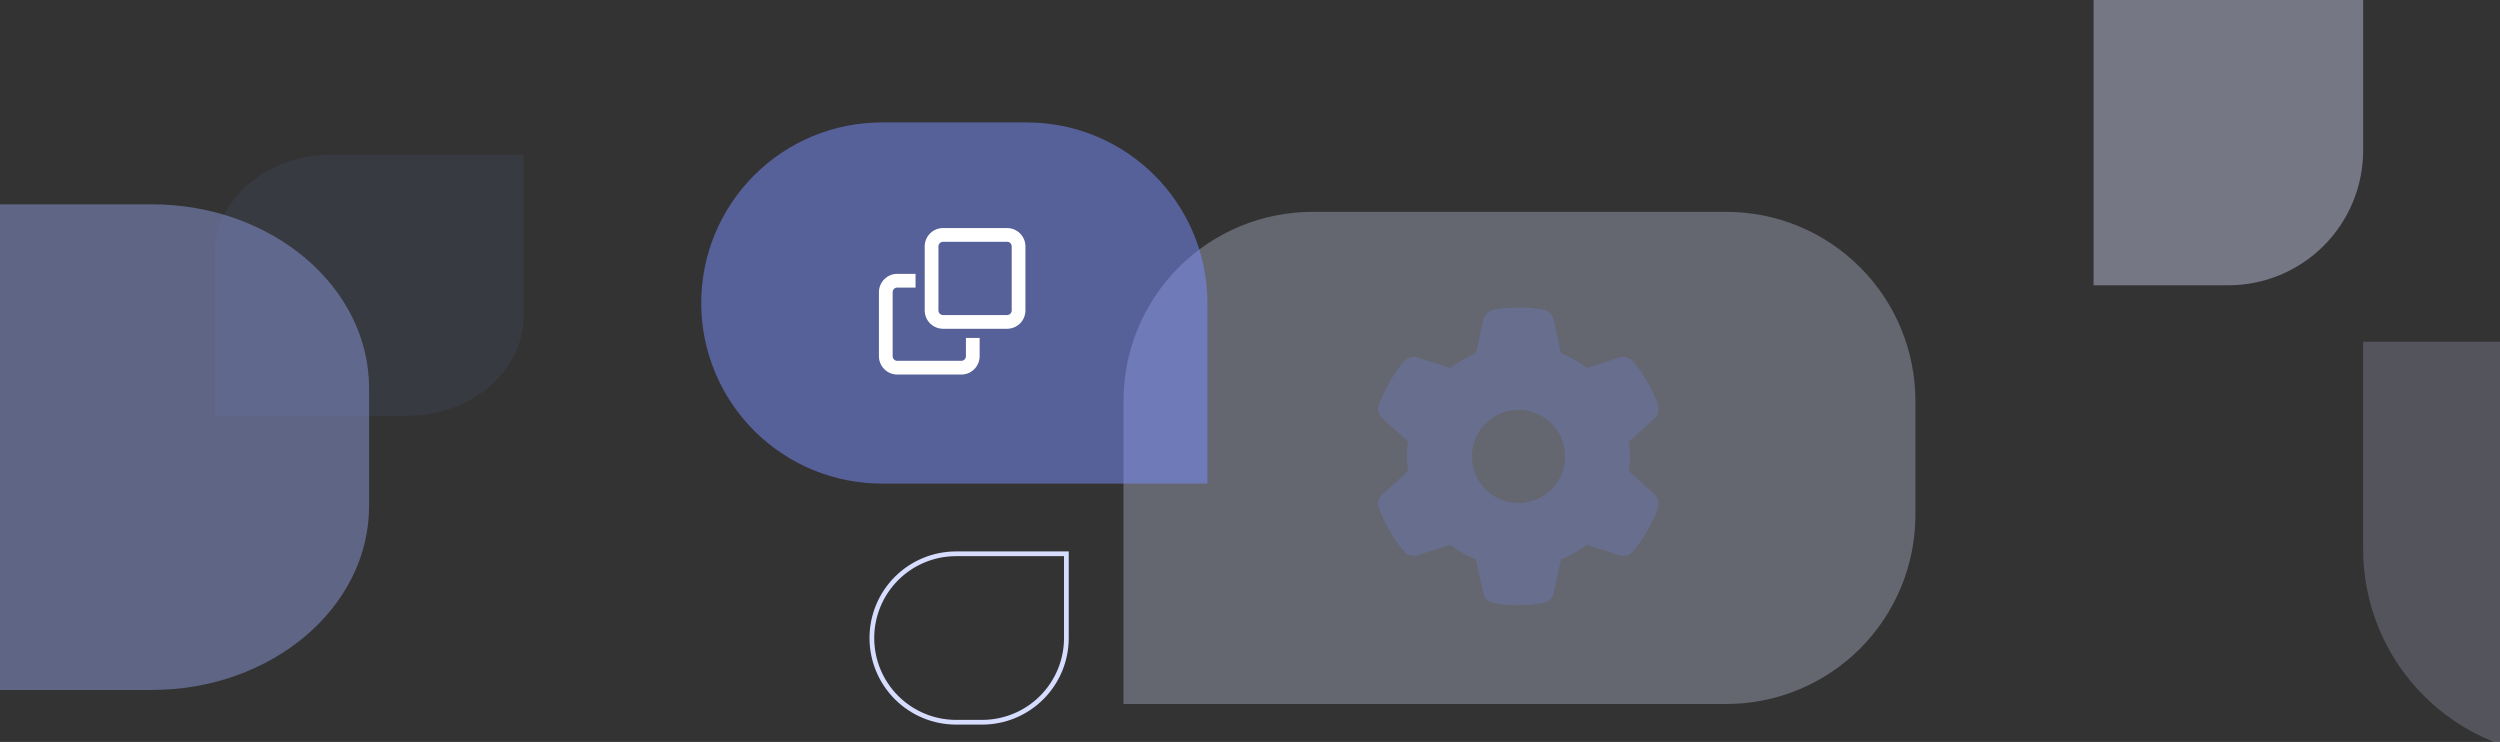
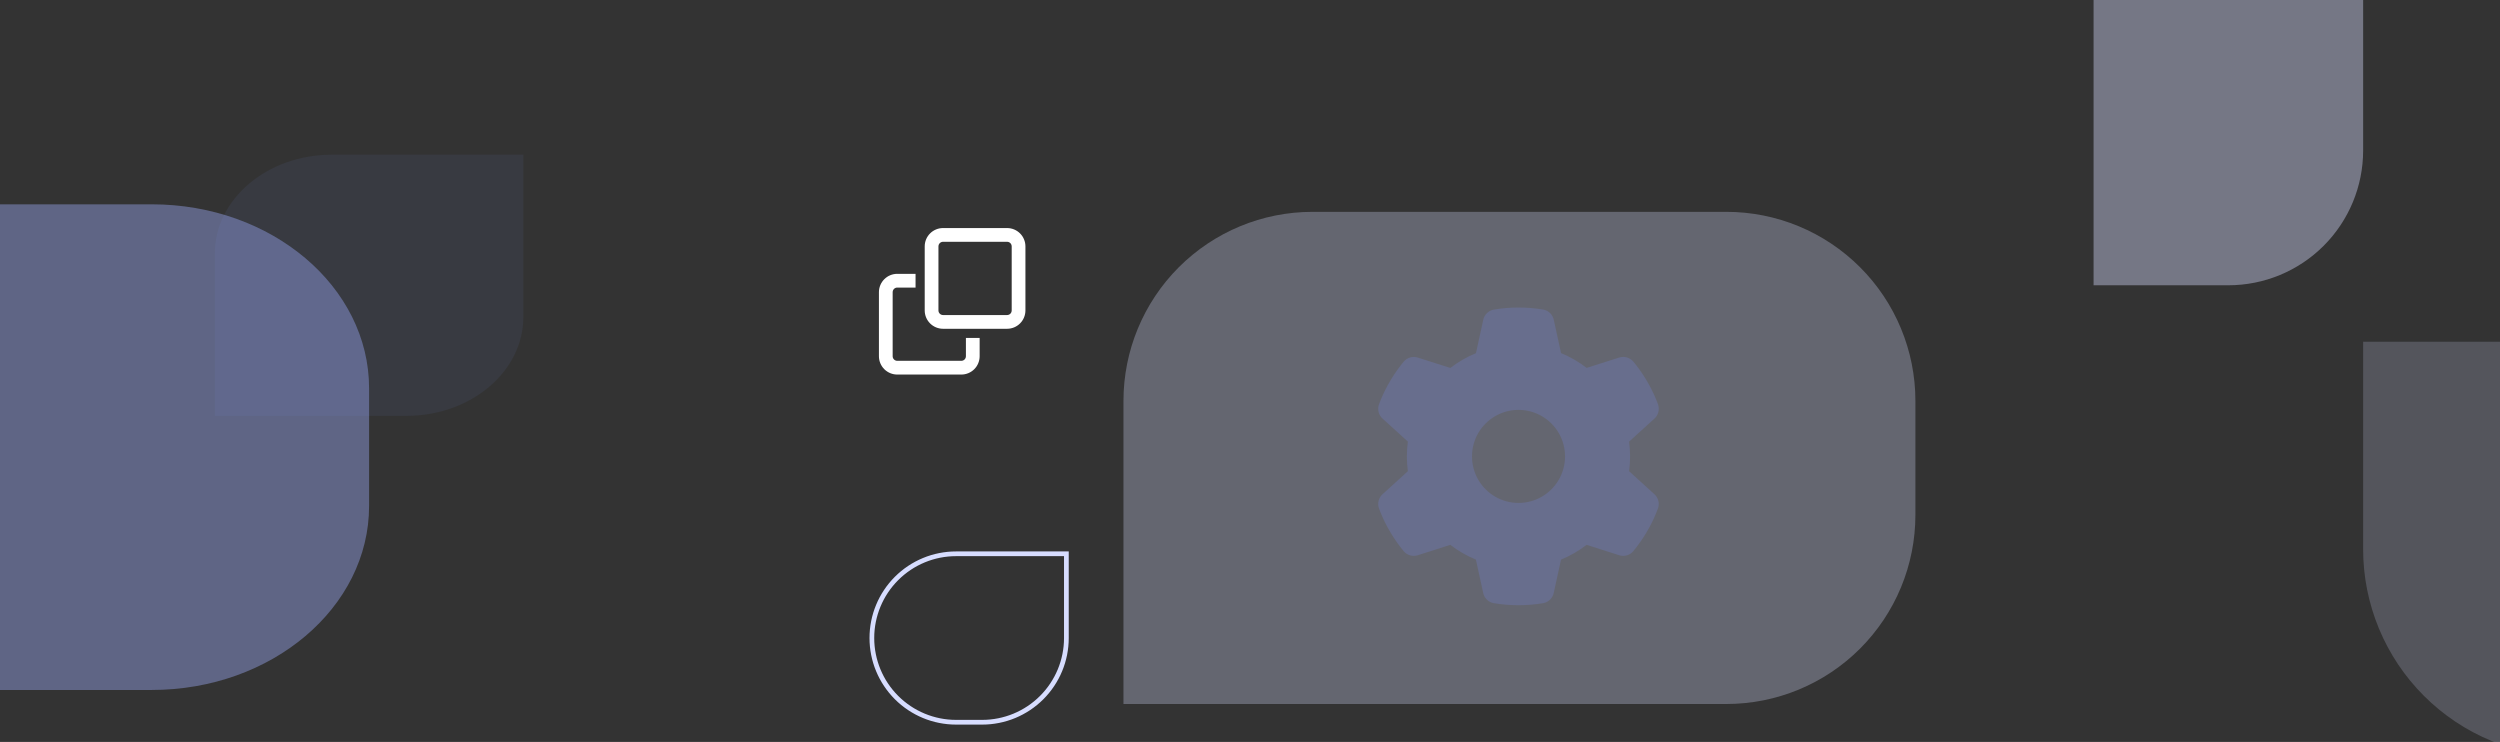
<svg xmlns="http://www.w3.org/2000/svg" width="529" height="157" viewBox="0 0 529 157" fill="none">
  <rect x="0" y="0" width="529" height="157" fill="#333333" stroke="none" />
  <g clip-path="url(#clip0_4874_326)">
    <path opacity="0.4" d="M-104 43.232H32.1C57.506 43.232 78.1 60.666 78.1 82.172V107.058C78.1 128.564 57.5 145.998 32.1 145.998H-58C-83.406 145.998 -104 128.564 -104 107.058V43.232Z" fill="#A1B0FF" />
    <path opacity="0.07" d="M45.458 87.998V53.673C45.458 42.108 56.533 32.732 70.196 32.732H110.745V67.057C110.745 78.622 99.669 87.998 86.006 87.998H45.458Z" fill="#7A8FFF" />
    <path d="M184.486 135.004C184.486 130.277 186.364 125.744 189.706 122.402C193.049 119.06 197.582 117.182 202.308 117.182H225.646V135.004C225.646 139.731 223.769 144.264 220.426 147.606C217.084 150.949 212.551 152.826 207.824 152.826H202.308C197.582 152.826 193.049 150.949 189.706 147.606C186.364 144.264 184.486 139.731 184.486 135.004Z" stroke="#D7DDFF" />
    <path opacity="0.3" d="M277.725 44.826H365.3C375.908 44.826 386.083 49.04 393.584 56.542C401.085 64.043 405.3 74.218 405.3 84.826V108.966C405.3 114.219 404.265 119.42 402.255 124.274C400.245 129.127 397.298 133.536 393.584 137.25C389.87 140.965 385.46 143.911 380.607 145.921C375.754 147.932 370.553 148.966 365.3 148.966H237.725V84.826C237.725 74.218 241.939 64.043 249.44 56.542C256.942 49.04 267.116 44.826 277.725 44.826Z" fill="#D7DDFF" />
    <path d="M350.837 85.576C351.023 86.102 351.048 86.671 350.908 87.211C350.768 87.75 350.469 88.235 350.05 88.603L344.718 93.451C344.856 94.487 344.926 95.531 344.927 96.576C344.926 97.621 344.856 98.665 344.718 99.701L350.046 104.549C350.465 104.917 350.764 105.402 350.904 105.942C351.044 106.482 351.019 107.051 350.833 107.576C350.294 109.032 349.646 110.444 348.893 111.801L348.315 112.801C347.506 114.147 346.597 115.431 345.596 116.64C345.235 117.066 344.754 117.373 344.217 117.522C343.679 117.671 343.109 117.656 342.581 117.477L335.727 115.291C334.068 116.568 332.248 117.619 330.313 118.416L328.775 125.443C328.665 125.991 328.392 126.493 327.993 126.883C327.593 127.274 327.086 127.535 326.536 127.633C324.808 127.921 323.059 128.065 321.307 128.064C319.555 128.065 317.806 127.921 316.078 127.633C315.528 127.535 315.02 127.274 314.621 126.883C314.221 126.493 313.949 125.991 313.839 125.443L312.299 118.417C310.364 117.619 308.543 116.568 306.885 115.291L300.044 117.481C299.515 117.657 298.946 117.671 298.409 117.522C297.872 117.372 297.392 117.067 297.029 116.644C296.027 115.433 295.118 114.149 294.309 112.801L293.731 111.801C292.976 110.446 292.326 109.035 291.787 107.58C291.6 107.055 291.575 106.486 291.716 105.946C291.856 105.406 292.155 104.921 292.574 104.553L297.902 99.705C297.764 98.665 297.694 97.617 297.693 96.567C297.694 95.522 297.764 94.478 297.902 93.442L292.574 88.601C292.155 88.233 291.856 87.748 291.716 87.209C291.575 86.669 291.6 86.1 291.787 85.574C292.326 84.12 292.976 82.709 293.731 81.353L294.309 80.353C295.118 79.007 296.026 77.724 297.028 76.514C297.389 76.089 297.869 75.782 298.407 75.633C298.944 75.484 299.514 75.499 300.043 75.677L306.897 77.855C308.555 76.579 310.376 75.528 312.311 74.73L313.849 67.704C313.959 67.157 314.231 66.655 314.631 66.264C315.03 65.874 315.538 65.612 316.088 65.514C317.815 65.217 319.564 65.069 321.317 65.071C323.069 65.071 324.818 65.215 326.546 65.502C327.096 65.6 327.603 65.862 328.003 66.252C328.402 66.643 328.675 67.145 328.785 67.692L330.323 74.718C332.258 75.516 334.078 76.567 335.737 77.843L342.591 75.665C343.12 75.49 343.689 75.476 344.226 75.625C344.762 75.774 345.243 76.079 345.606 76.502C346.607 77.712 347.516 78.995 348.325 80.341L348.903 81.341C349.657 82.697 350.307 84.108 350.847 85.562L350.837 85.576ZM321.318 106.42C323.045 106.421 324.743 105.966 326.239 105.103C327.736 104.239 328.978 102.997 329.843 101.501C330.707 100.005 331.162 98.307 331.162 96.579C331.162 94.851 330.707 93.154 329.843 91.657C328.979 90.16 327.737 88.917 326.24 88.052C324.744 87.188 323.046 86.733 321.318 86.732C319.59 86.732 317.892 87.187 316.396 88.051C314.899 88.915 313.657 90.158 312.793 91.654C311.929 93.151 311.474 94.848 311.474 96.576C311.474 98.304 311.929 100.002 312.793 101.498C313.657 102.995 314.899 104.237 316.396 105.101C317.892 105.965 319.59 106.42 321.318 106.42Z" fill="#7A8FFF" fill-opacity="0.2" />
-     <path opacity="0.5" d="M186.589 25.905H217.279C222.297 25.905 227.265 26.894 231.901 28.814C236.537 30.734 240.749 33.549 244.297 37.097C247.845 40.645 250.66 44.857 252.58 49.493C254.5 54.129 255.489 59.097 255.489 64.115V102.325H186.589C176.455 102.325 166.736 98.3 159.57 91.134C152.404 83.968 148.379 74.249 148.379 64.115C148.379 53.981 152.404 44.263 159.57 37.097C166.736 29.931 176.455 25.905 186.589 25.905Z" fill="#7A8FFF" />
    <path d="M189.856 76.35H203.419C203.676 76.349 203.922 76.246 204.103 76.065C204.284 75.883 204.386 75.637 204.387 75.381V71.506H207.293V75.381C207.292 76.408 206.884 77.393 206.157 78.12C205.431 78.846 204.446 79.255 203.418 79.256H189.856C188.829 79.255 187.844 78.846 187.117 78.12C186.391 77.393 185.982 76.408 185.981 75.381V61.819C185.982 60.791 186.391 59.806 187.117 59.08C187.844 58.353 188.829 57.945 189.856 57.944H193.731V60.85H189.856C189.6 60.851 189.354 60.953 189.172 61.135C188.99 61.316 188.888 61.562 188.887 61.819V75.381C188.888 75.638 188.99 75.884 189.172 76.065C189.354 76.247 189.6 76.349 189.856 76.35ZM199.544 66.663H213.106C213.363 66.662 213.609 66.56 213.791 66.378C213.972 66.197 214.074 65.951 214.075 65.694V52.131C214.074 51.874 213.972 51.628 213.791 51.447C213.609 51.265 213.363 51.163 213.106 51.162H199.544C199.288 51.163 199.042 51.265 198.86 51.447C198.678 51.628 198.576 51.874 198.575 52.131V65.694C198.576 65.95 198.679 66.196 198.86 66.377C199.042 66.559 199.288 66.662 199.544 66.663ZM195.669 65.694V52.131C195.67 51.103 196.079 50.118 196.805 49.392C197.532 48.666 198.517 48.257 199.544 48.256H213.106C214.134 48.257 215.119 48.666 215.845 49.392C216.572 50.118 216.98 51.103 216.981 52.131V65.694C216.98 66.721 216.572 67.706 215.845 68.433C215.119 69.159 214.134 69.568 213.106 69.569H199.544C198.517 69.568 197.532 69.159 196.805 68.433C196.079 67.706 195.67 66.721 195.669 65.694Z" fill="white" />
    <path opacity="0.4" d="M500.041 -19.824V31.843C500.041 39.408 497.036 46.662 491.687 52.011C486.339 57.359 479.084 60.364 471.52 60.364H443V-19.824C443.045 -27.358 446.069 -34.57 451.413 -39.882C456.757 -45.194 463.986 -48.176 471.521 -48.176C479.055 -48.176 486.284 -45.194 491.628 -39.882C496.972 -34.57 499.996 -27.358 500.041 -19.824Z" fill="#D7DDFF" />
    <path opacity="0.2" d="M649.95 160.088H543.928C538.165 160.088 532.458 158.953 527.133 156.748C521.808 154.542 516.969 151.31 512.894 147.234C508.818 143.159 505.585 138.32 503.379 132.996C501.174 127.671 500.038 121.964 500.038 116.2V72.313L649.95 72.313C661.554 72.368 672.663 77.016 680.848 85.241C689.034 93.466 693.629 104.597 693.629 116.2C693.629 127.804 689.034 138.935 680.848 147.16C672.663 155.384 661.554 160.033 649.95 160.088Z" fill="#D7DDFF" />
  </g>
  <defs>
    <clipPath id="clip0_4874_326">
      <rect width="529" height="157" fill="white" />
    </clipPath>
  </defs>
</svg>